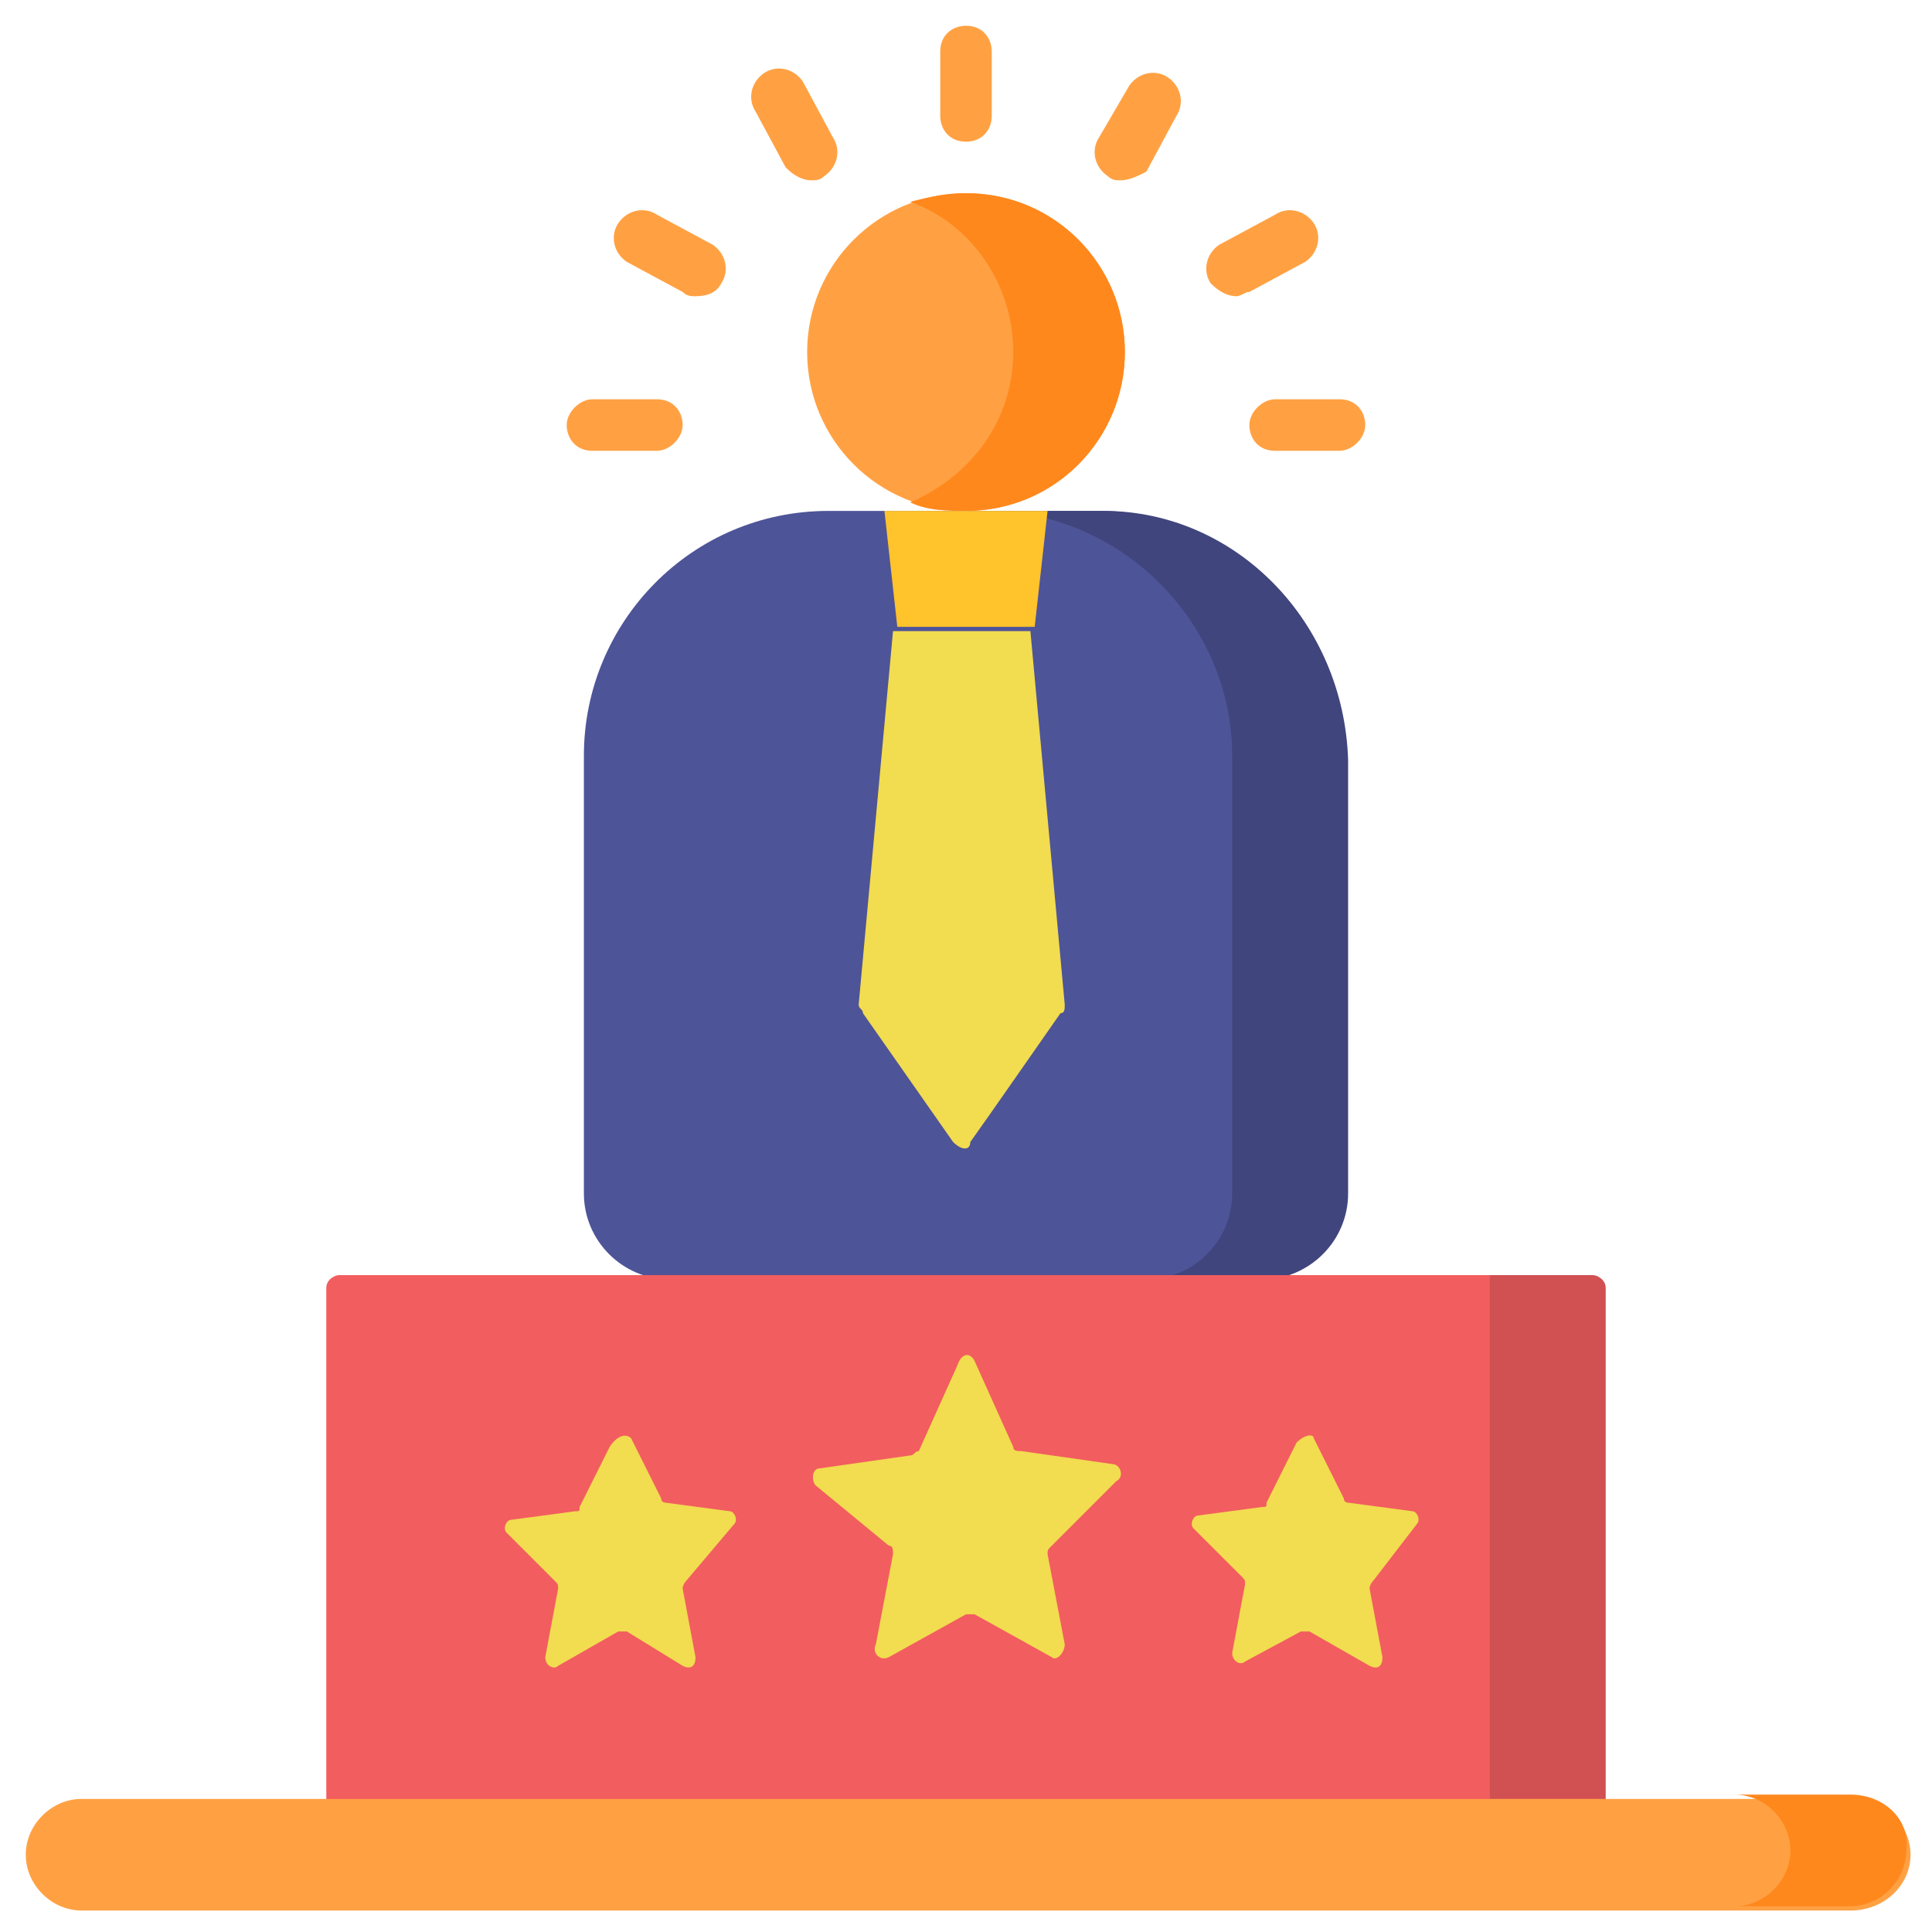
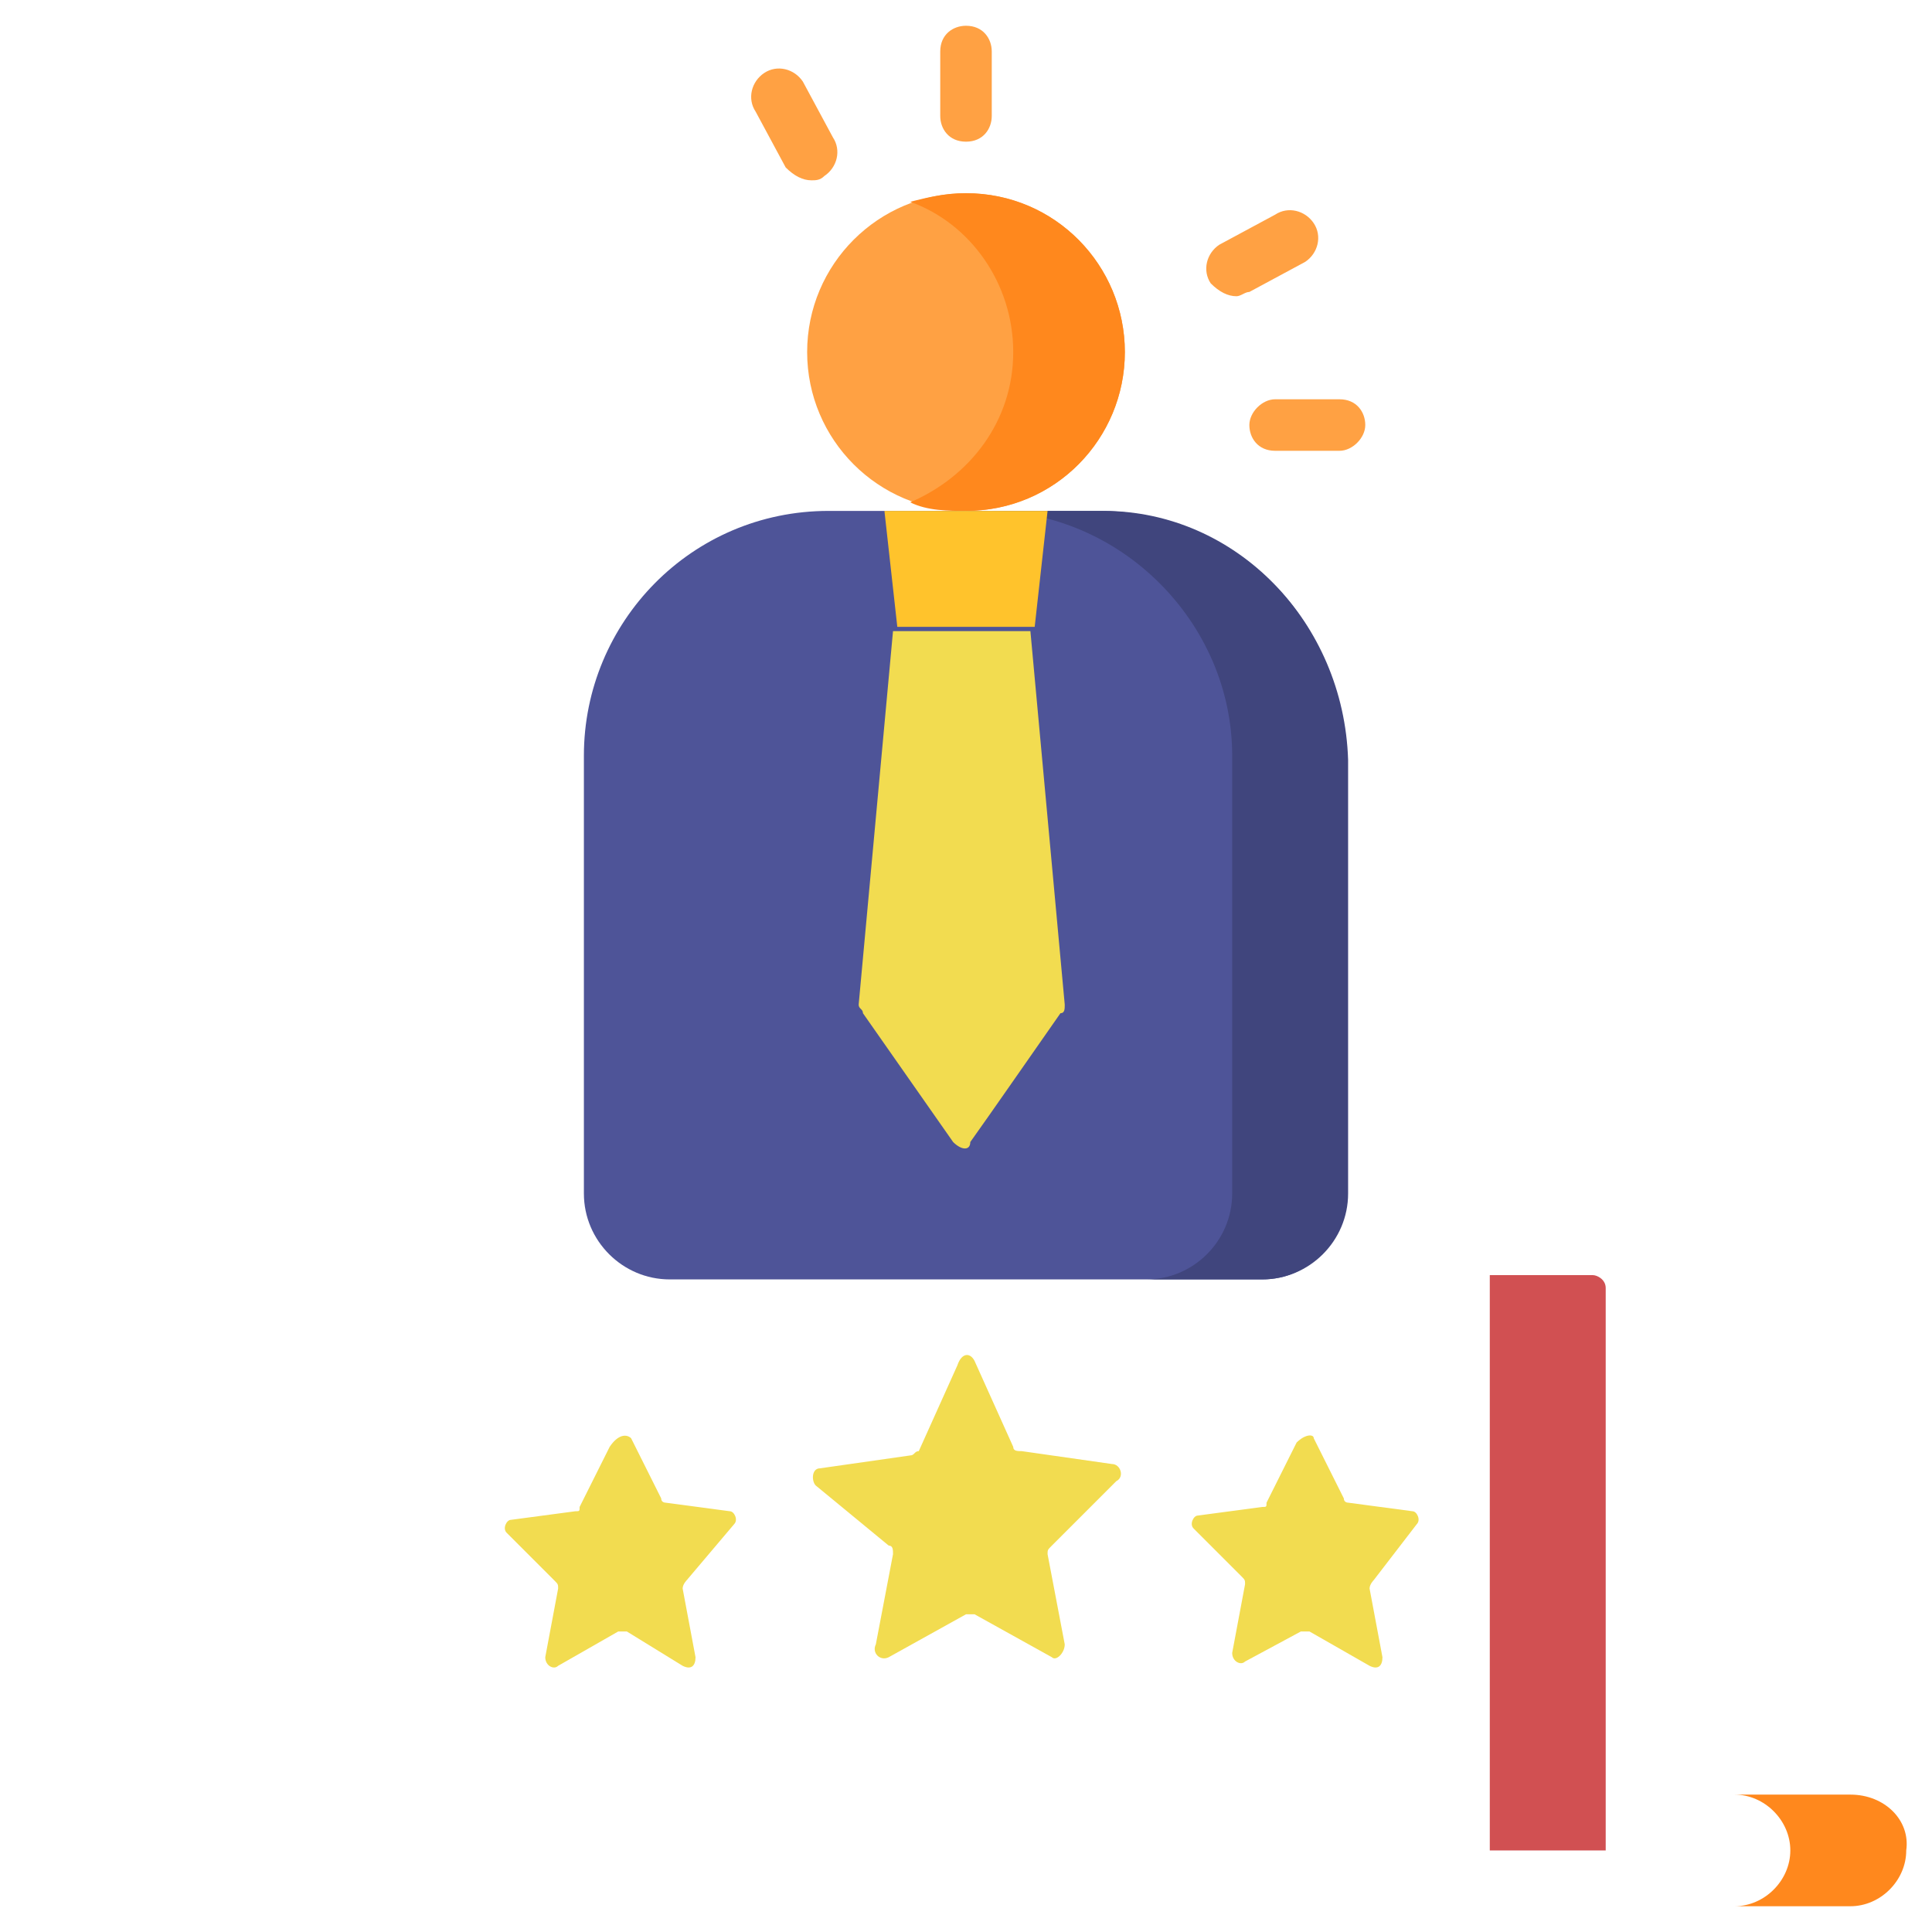
<svg xmlns="http://www.w3.org/2000/svg" version="1.1" id="Capa_1" x="0px" y="0px" width="45px" height="45px" viewBox="0 0 45 45" style="enable-background:new 0 0 45 45;" xml:space="preserve">
  <style type="text/css">
	.st0{fill:#4E5498;}
	.st1{fill:#40457D;}
	.st2{fill:#F25D5F;}
	.st3{fill:#D15052;}
	.st4{fill:#FFA143;}
	.st5{fill:#FF881D;}
	.st6{fill:#F2DC50;}
	.st7{fill:#FFC32C;}
</style>
  <path class="st0" d="M29.4,29.8H15.6c-1.1,0-2-0.9-2-2V17.6c0-3.1,2.5-5.7,5.7-5.7h6.3c3.1,0,5.7,2.5,5.7,5.7v10.2  C31.3,28.9,30.5,29.8,29.4,29.8z" />
  <path class="st1" d="M25.7,11.9H23c3.1,0,5.7,2.6,5.7,5.7v10.2c0,1.1-0.9,2-2,2h2.7c1.1,0,2-0.9,2-2V17.7  C31.3,14.5,28.8,11.9,25.7,11.9z" />
-   <path class="st2" d="M37.4,43.1H7.6V30c0-0.2,0.2-0.3,0.3-0.3h29.1c0.2,0,0.3,0.2,0.3,0.3V43.1z" />
  <path class="st3" d="M34.7,29.6v13.5h2.7V30c0-0.2-0.2-0.3-0.3-0.3H34.7z" />
-   <path class="st4" d="M43.1,44.5H1.9c-0.7,0-1.3-0.6-1.3-1.3l0,0c0-0.7,0.6-1.3,1.3-1.3h41.3c0.7,0,1.3,0.6,1.3,1.3l0,0  C44.5,43.9,43.9,44.5,43.1,44.5z" />
  <path class="st5" d="M43.1,41.8h-2.7c0.7,0,1.3,0.6,1.3,1.3s-0.6,1.3-1.3,1.3h2.7c0.7,0,1.3-0.6,1.3-1.3  C44.5,42.4,43.9,41.8,43.1,41.8z" />
  <g>
    <path class="st6" d="M14.7,33.5l0.7,1.4c0,0.1,0.1,0.1,0.1,0.1l1.5,0.2c0.1,0,0.2,0.2,0.1,0.3L16,36.8c0,0-0.1,0.1-0.1,0.2l0.3,1.6   c0,0.2-0.1,0.3-0.3,0.2L14.6,38c-0.1,0-0.1,0-0.2,0l-1.4,0.8c-0.1,0.1-0.3,0-0.3-0.2l0.3-1.6c0-0.1,0-0.1-0.1-0.2l-1.1-1.1   c-0.1-0.1,0-0.3,0.1-0.3l1.5-0.2c0.1,0,0.1,0,0.1-0.1l0.7-1.4C14.4,33.4,14.6,33.4,14.7,33.5z" />
    <path class="st6" d="M30.6,33.5l0.7,1.4c0,0.1,0.1,0.1,0.1,0.1l1.5,0.2c0.1,0,0.2,0.2,0.1,0.3L32,36.8c0,0-0.1,0.1-0.1,0.2l0.3,1.6   c0,0.2-0.1,0.3-0.3,0.2L30.5,38c-0.1,0-0.1,0-0.2,0L29,38.7c-0.1,0.1-0.3,0-0.3-0.2l0.3-1.6c0-0.1,0-0.1-0.1-0.2l-1.1-1.1   c-0.1-0.1,0-0.3,0.1-0.3l1.5-0.2c0.1,0,0.1,0,0.1-0.1l0.7-1.4C30.4,33.4,30.6,33.4,30.6,33.5z" />
    <path class="st6" d="M22.7,31.7l0.9,2c0,0.1,0.1,0.1,0.2,0.1l2.1,0.3c0.2,0,0.3,0.3,0.1,0.4l-1.5,1.5c-0.1,0.1-0.1,0.1-0.1,0.2   l0.4,2.1c0,0.2-0.2,0.4-0.3,0.3l-1.8-1c-0.1,0-0.2,0-0.2,0l-1.8,1c-0.2,0.1-0.4-0.1-0.3-0.3l0.4-2.1c0-0.1,0-0.2-0.1-0.2L19,34.6   c-0.1-0.1-0.1-0.4,0.1-0.4l2.1-0.3c0.1,0,0.1-0.1,0.2-0.1l0.9-2C22.4,31.5,22.6,31.5,22.7,31.7z" />
  </g>
  <circle class="st4" cx="22.5" cy="8.2" r="3.7" />
  <path class="st5" d="M22.5,4.5c-0.5,0-0.9,0.1-1.3,0.2c1.4,0.5,2.4,1.9,2.4,3.5s-1,2.9-2.4,3.5c0.4,0.2,0.9,0.2,1.3,0.2  c2.1,0,3.7-1.7,3.7-3.7S24.6,4.5,22.5,4.5z" />
  <path class="st6" d="M22.2,26.6l-2.1-3c0-0.1-0.1-0.1-0.1-0.2l0.8-8.7h3.2l0.8,8.7c0,0.1,0,0.2-0.1,0.2c-0.7,1-1.6,2.3-2.1,3  C22.6,26.8,22.4,26.8,22.2,26.6z" />
  <polygon class="st7" points="24.1,14.6 20.9,14.6 20.6,11.9 24.4,11.9 " />
  <g>
    <path class="st4" d="M22.5,3.3c-0.4,0-0.6-0.3-0.6-0.6V1.2c0-0.4,0.3-0.6,0.6-0.6c0.4,0,0.6,0.3,0.6,0.6v1.5   C23.1,3,22.9,3.3,22.5,3.3z" />
    <path class="st4" d="M18.9,4.2c-0.2,0-0.4-0.1-0.6-0.3l-0.7-1.3c-0.2-0.3-0.1-0.7,0.2-0.9c0.3-0.2,0.7-0.1,0.9,0.2l0.7,1.3   c0.2,0.3,0.1,0.7-0.2,0.9C19.1,4.2,19,4.2,18.9,4.2z" />
-     <path class="st4" d="M16.2,6.9c-0.1,0-0.2,0-0.3-0.1l-1.3-0.7c-0.3-0.2-0.4-0.6-0.2-0.9C14.6,4.9,15,4.8,15.3,5l1.3,0.7   c0.3,0.2,0.4,0.6,0.2,0.9C16.7,6.8,16.5,6.9,16.2,6.9z" />
-     <path class="st4" d="M15.3,10.5h-1.5c-0.4,0-0.6-0.3-0.6-0.6s0.3-0.6,0.6-0.6h1.5c0.4,0,0.6,0.3,0.6,0.6S15.6,10.5,15.3,10.5z" />
    <path class="st4" d="M31.2,10.5h-1.5c-0.4,0-0.6-0.3-0.6-0.6s0.3-0.6,0.6-0.6h1.5c0.4,0,0.6,0.3,0.6,0.6S31.5,10.5,31.2,10.5z" />
    <path class="st4" d="M28.8,6.9c-0.2,0-0.4-0.1-0.6-0.3c-0.2-0.3-0.1-0.7,0.2-0.9l1.3-0.7c0.3-0.2,0.7-0.1,0.9,0.2   c0.2,0.3,0.1,0.7-0.2,0.9l-1.3,0.7C29,6.8,28.9,6.9,28.8,6.9z" />
-     <path class="st4" d="M26.1,4.2c-0.1,0-0.2,0-0.3-0.1c-0.3-0.2-0.4-0.6-0.2-0.9L26.3,2c0.2-0.3,0.6-0.4,0.9-0.2   c0.3,0.2,0.4,0.6,0.2,0.9l-0.7,1.3C26.5,4.1,26.3,4.2,26.1,4.2z" />
  </g>
</svg>